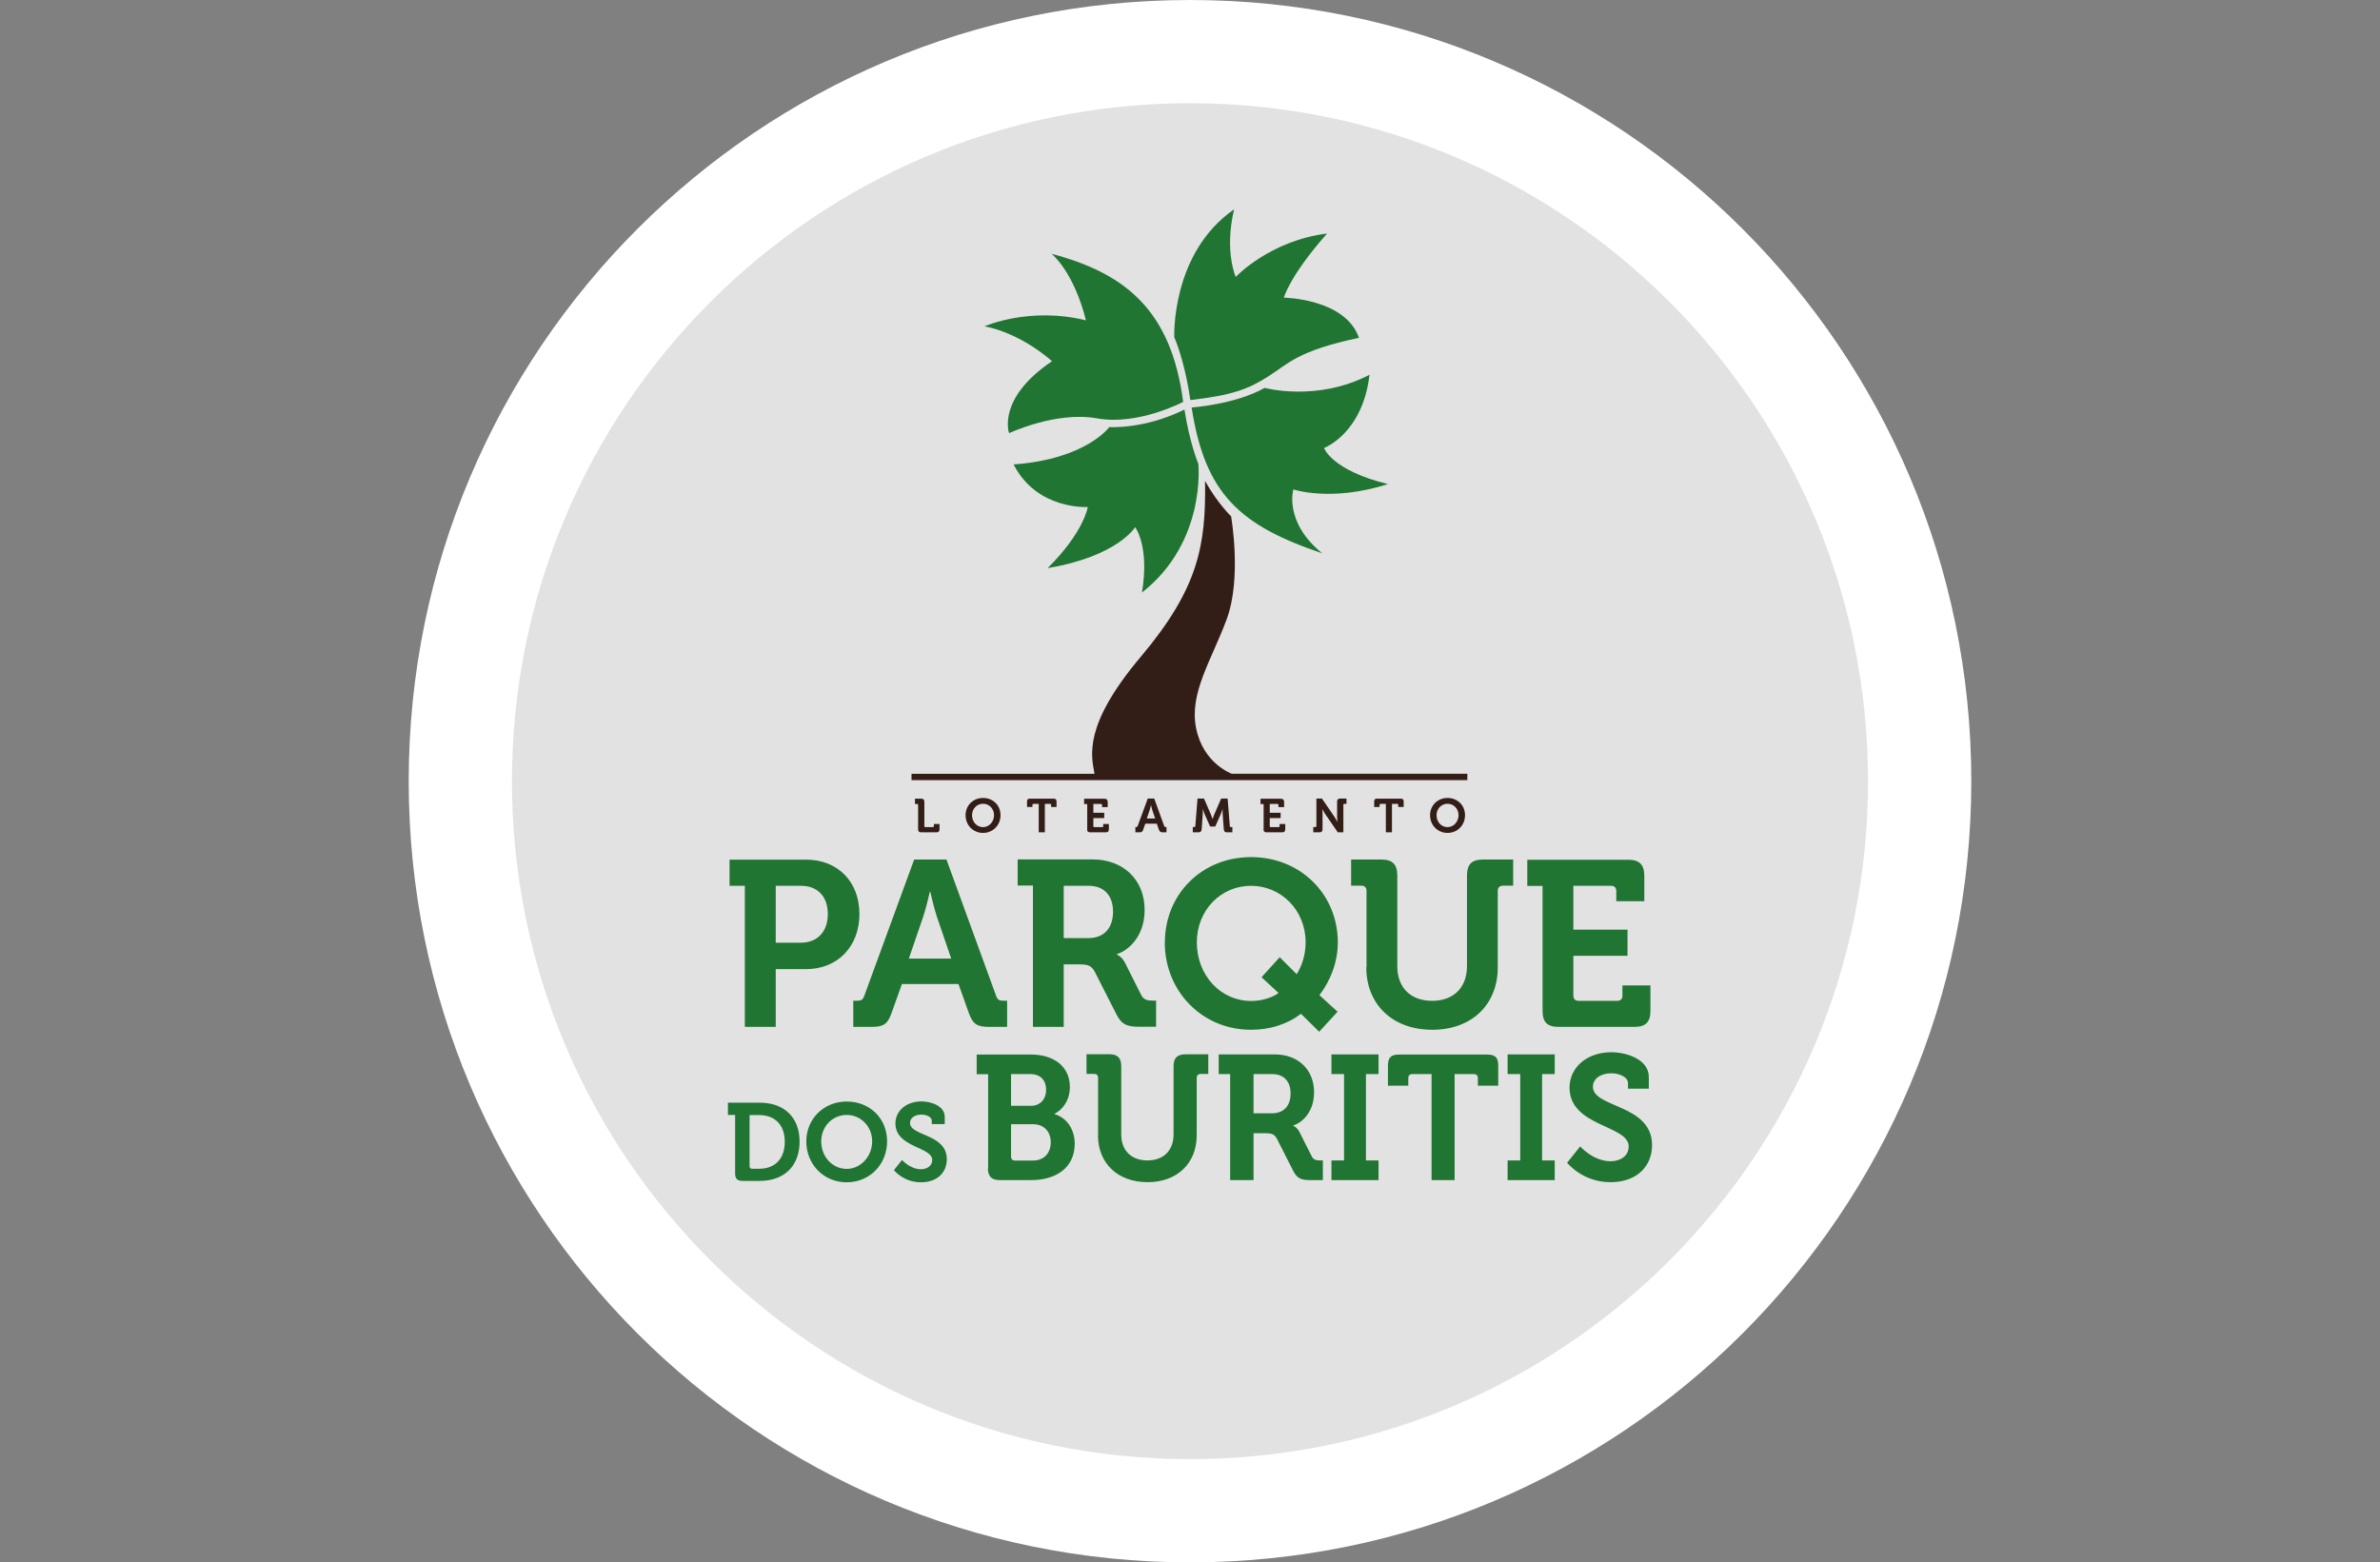
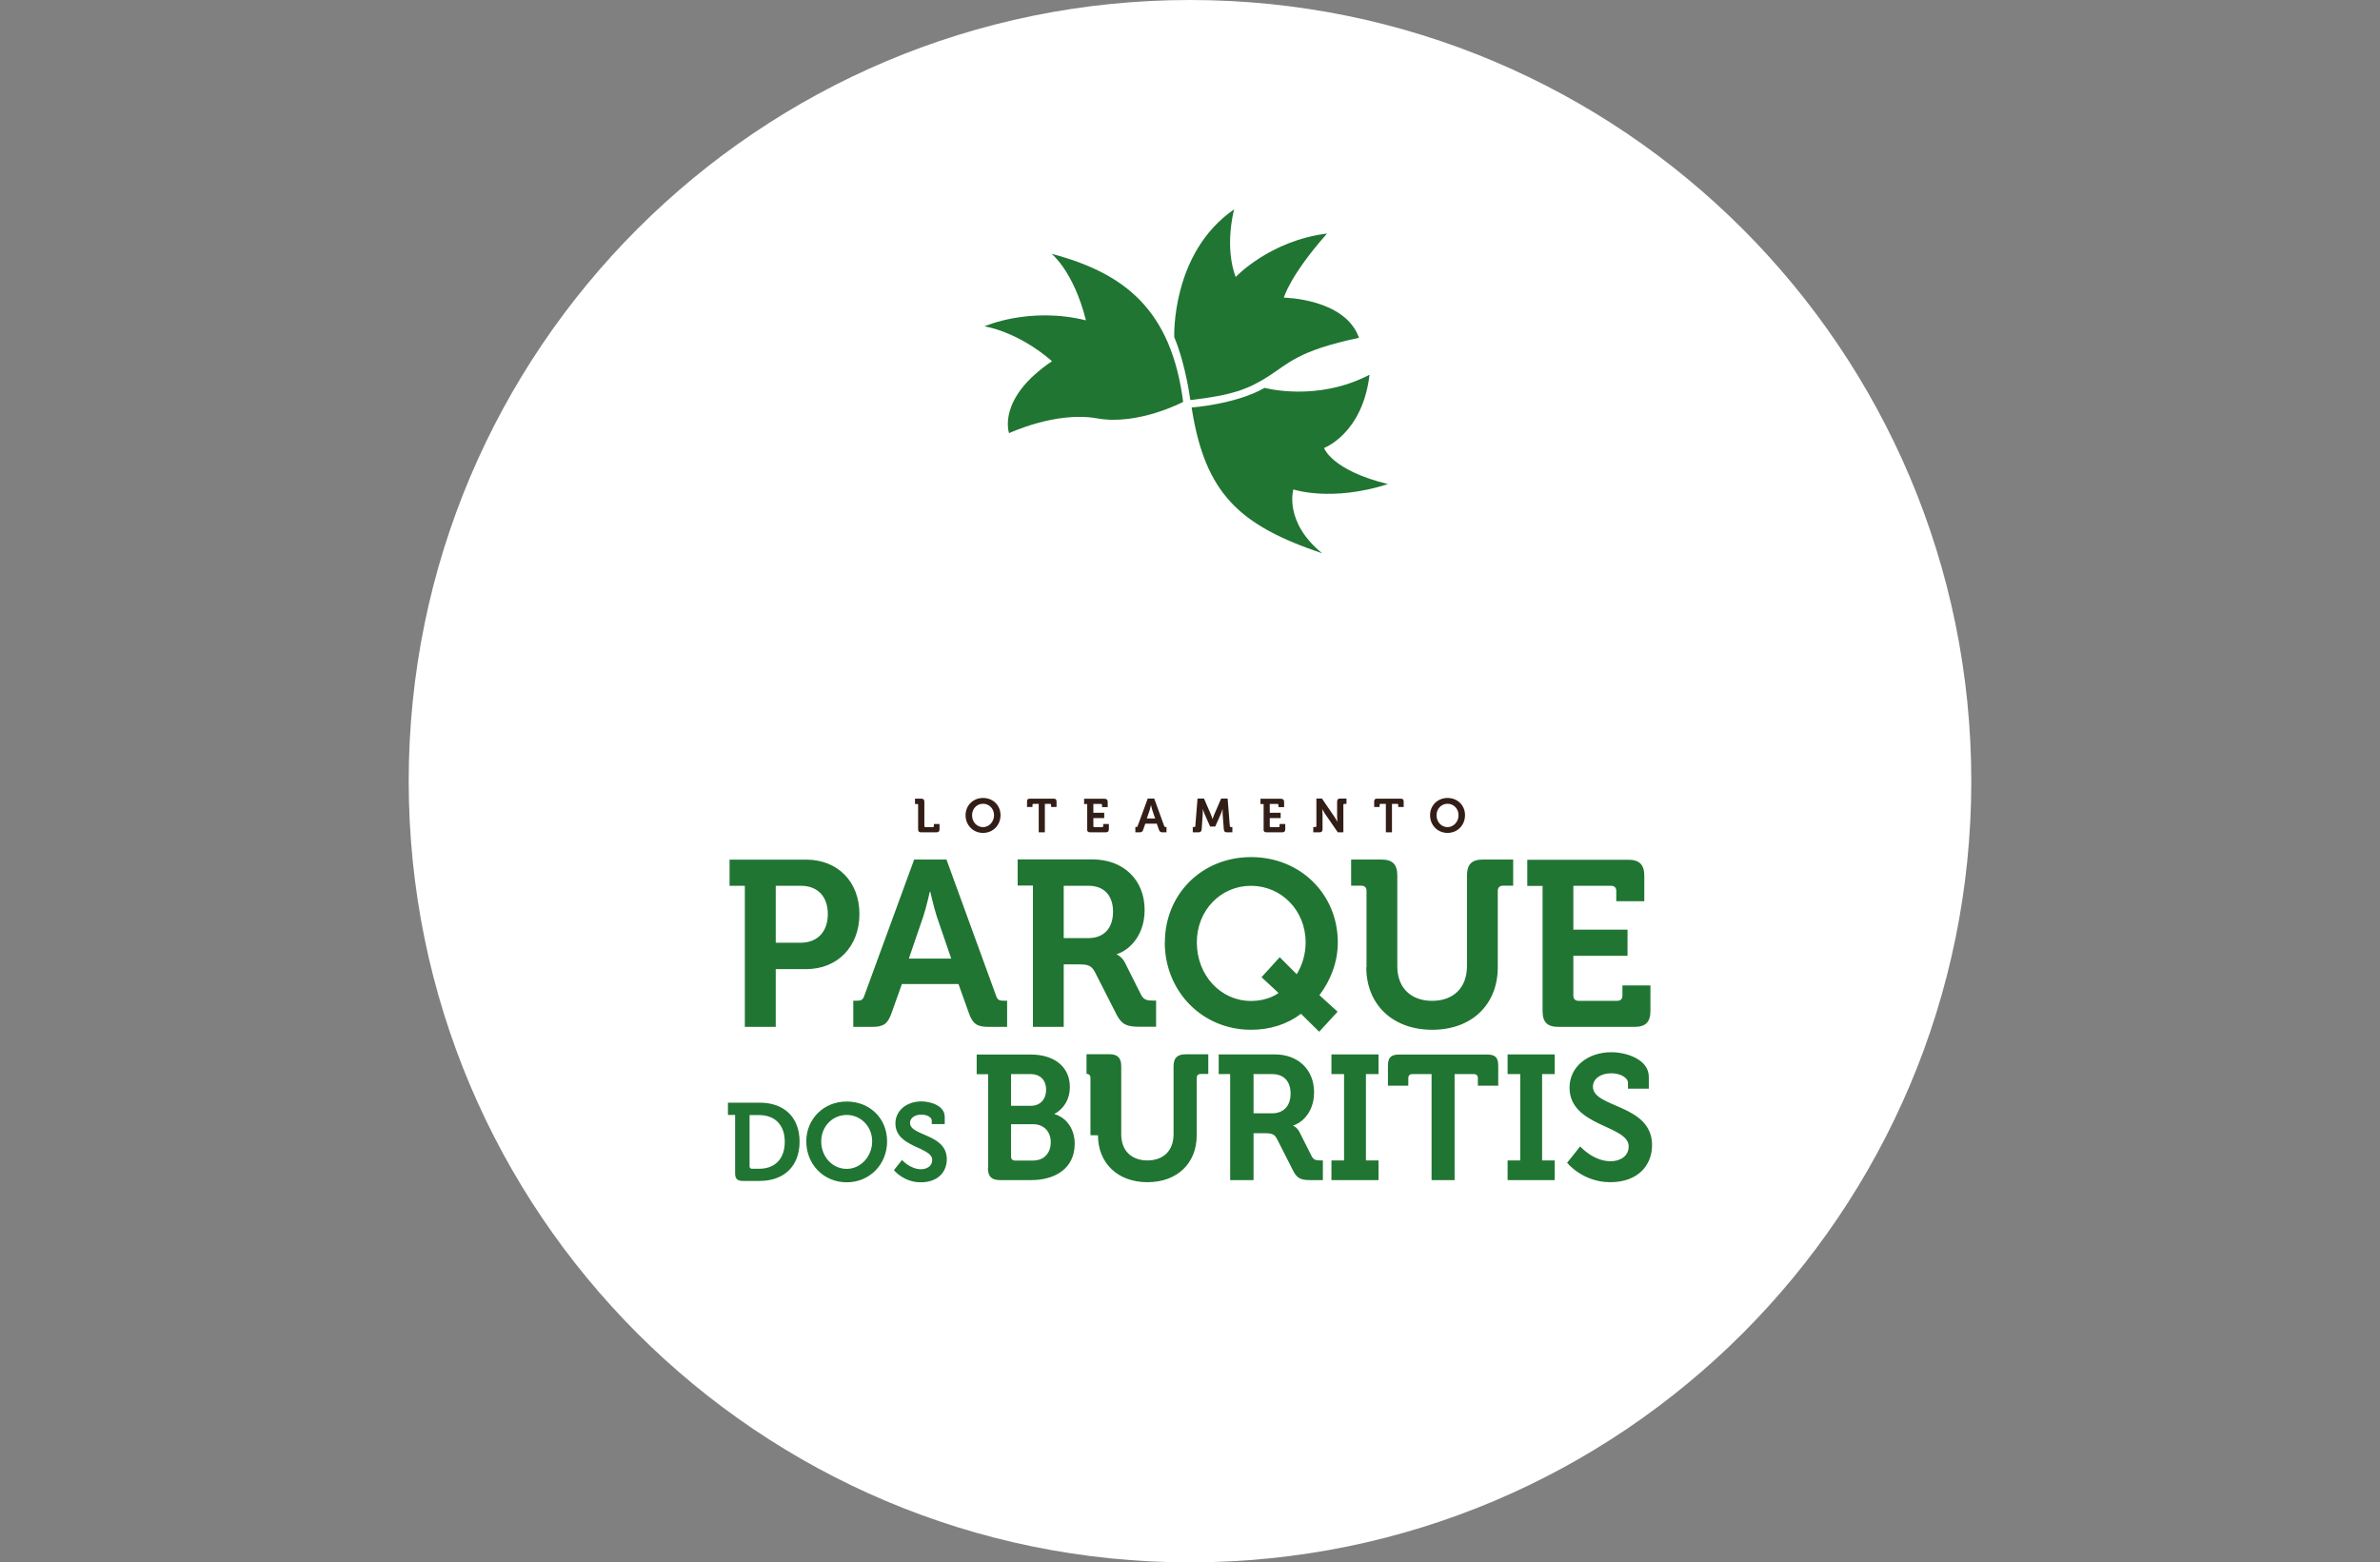
<svg xmlns="http://www.w3.org/2000/svg" id="Camada_1" version="1.1" viewBox="0 0 205.62 135">
  <rect x="0" y="0" width="205.62" height="135" fill="#808080" stroke="none" />
  <defs>
    <style>
      .st0, .st1, .st2 {
        fill-rule: evenodd;
      }

      .st0, .st3 {
        fill: #331e17;
      }

      .st1, .st4 {
        fill: #207532;
      }

      .st5 {
        fill: #fff;
      }

      .st2 {
        fill: #e3e2e2;
      }
    </style>
  </defs>
  <path class="st5" d="M102.81,0c37.28,0,67.5,30.22,67.5,67.5s-30.22,67.5-67.5,67.5-67.5-30.22-67.5-67.5S65.53,0,102.81,0" />
-   <path class="st2" d="M102.81,8.92c32.35,0,58.58,26.23,58.58,58.58s-26.23,58.58-58.58,58.58-58.58-26.23-58.58-58.58S70.45,8.92,102.81,8.92" />
  <path class="st4" d="M133.27,87.35c0,.98.41,1.38,1.38,1.38h6.56c.96,0,1.38-.41,1.38-1.38v-2.2h-2.42v.88c0,.29-.16.45-.45.45h-3.34c-.28,0-.45-.16-.45-.45v-3.44h4.68v-2.26h-4.68v-3.79h3.26c.29,0,.45.16.45.45v.88h2.42v-2.2c0-.96-.43-1.38-1.38-1.38h-8.73v2.26h1.32v10.81ZM118.04,83.58c0,3.2,2.26,5.4,5.7,5.4s5.66-2.2,5.66-5.4v-6.6c0-.28.16-.45.45-.45h.88v-2.26h-2.61c-.98,0-1.38.43-1.38,1.38v7.82c0,1.91-1.2,3.01-3.01,3.01s-3.01-1.1-3.01-2.99v-7.84c0-.96-.41-1.38-1.38-1.38h-2.61v2.26h.88c.29,0,.45.16.45.45v6.6ZM103.4,81.43c0-2.79,2.08-4.89,4.68-4.89s4.72,2.1,4.72,4.89c0,1.02-.29,1.97-.77,2.75l-1.47-1.47-1.57,1.73,1.47,1.36s-.85.69-2.38.69c-2.61,0-4.68-2.2-4.68-5.07ZM100.63,81.43c0,4.21,3.22,7.55,7.45,7.55,1.61,0,3.09-.45,4.32-1.38l1.57,1.55,1.59-1.73-1.57-1.43c.96-1.26,1.59-2.85,1.59-4.56,0-4.15-3.22-7.37-7.49-7.37s-7.45,3.22-7.45,7.37ZM91.9,81.06v-4.52h2.16c1.3,0,2.1.81,2.1,2.24s-.79,2.28-2.14,2.28h-2.12ZM89.23,88.73h2.67v-5.4h1.34c.75,0,1.06.1,1.36.67l1.85,3.64c.47.92.94,1.08,2.02,1.08h1.41v-2.26h-.26c-.45,0-.79-.04-1.02-.47l-1.4-2.79c-.26-.53-.71-.73-.71-.73v-.04c.61-.12,2.4-1.2,2.4-3.81s-1.85-4.36-4.5-4.36h-6.47v2.26h1.32v12.2ZM78.52,82.83l1.24-3.62c.27-.79.57-2.16.57-2.16h.04s.31,1.36.57,2.16l1.24,3.62h-3.66ZM73.72,88.73h1.61c1.02,0,1.36-.26,1.69-1.18l.9-2.52h4.89l.9,2.52c.33.92.69,1.18,1.71,1.18h1.59v-2.26h-.33c-.35,0-.51-.08-.63-.45l-4.28-11.75h-2.79l-4.3,11.75c-.12.37-.28.45-.63.45h-.33v2.26ZM67.02,81.47v-4.93h2.18c1.47,0,2.32.96,2.32,2.44s-.85,2.48-2.36,2.48h-2.14ZM64.35,88.73h2.67v-4.99h2.63c2.71,0,4.6-1.95,4.6-4.76s-1.89-4.7-4.6-4.7h-6.62v2.26h1.32v12.2Z" />
  <path class="st4" d="M77.23,101.11s.83,1.05,2.32,1.05,2.25-.91,2.25-1.99c0-2.22-3.18-1.99-3.18-3.14,0-.43.42-.72.99-.72.45,0,.89.21.89.52v.3h1.12v-.63c0-.96-1.22-1.33-2.01-1.33-1.3,0-2.25.81-2.25,1.9,0,2.1,3.18,2.01,3.18,3.16,0,.52-.46.8-.97.8-.94,0-1.64-.8-1.64-.8l-.7.88ZM70.95,98.62c0-1.29.98-2.28,2.2-2.28s2.2.99,2.2,2.28-.98,2.38-2.2,2.38-2.2-1.03-2.2-2.38ZM69.66,98.62c0,1.99,1.5,3.54,3.49,3.54s3.49-1.55,3.49-3.54-1.5-3.44-3.49-3.44-3.49,1.51-3.49,3.44ZM64.76,100.78v-4.43h.82c1.33,0,2.22.81,2.22,2.31s-.87,2.33-2.22,2.33h-.61c-.13,0-.21-.08-.21-.21ZM63.51,101.39c0,.46.19.65.65.65h1.48c2.08,0,3.44-1.26,3.44-3.39s-1.36-3.37-3.44-3.37h-2.75v1.06h.62v5.05Z" />
-   <path class="st4" d="M135.39,100.47s1.33,1.68,3.73,1.68,3.61-1.47,3.61-3.2c0-3.56-5.11-3.2-5.11-5.05,0-.69.67-1.16,1.59-1.16.72,0,1.44.34,1.44.84v.49h1.8v-1.01c0-1.54-1.96-2.14-3.23-2.14-2.1,0-3.62,1.3-3.62,3.06,0,3.38,5.11,3.23,5.11,5.08,0,.84-.73,1.28-1.56,1.28-1.51,0-2.63-1.28-2.63-1.28l-1.13,1.41ZM130.25,101.97h4.07v-1.7h-1.09v-7.46h1.09v-1.7h-4.07v1.7h1.09v7.46h-1.09v1.7ZM123.67,101.97h2v-9.16h1.67c.21,0,.34.12.34.34v.66h1.76v-1.71c0-.72-.24-.98-.98-.98h-7.57c-.73,0-.98.26-.98.98v1.71h1.76v-.66c0-.21.12-.34.34-.34h1.67v9.16ZM115.03,101.97h4.07v-1.7h-1.09v-7.46h1.09v-1.7h-4.07v1.7h1.09v7.46h-1.09v1.7ZM108.3,96.2v-3.39h1.62c.98,0,1.58.61,1.58,1.68s-.6,1.71-1.61,1.71h-1.59ZM106.3,101.97h2v-4.05h1.01c.57,0,.8.08,1.02.5l1.39,2.74c.35.69.7.81,1.51.81h1.06v-1.7h-.2c-.34,0-.6-.03-.76-.35l-1.06-2.1c-.2-.4-.54-.55-.54-.55v-.03c.46-.09,1.8-.9,1.8-2.86s-1.39-3.27-3.38-3.27h-4.86v1.7h.99v9.16ZM94.86,98.1c0,2.4,1.7,4.05,4.28,4.05s4.25-1.65,4.25-4.05v-4.96c0-.21.12-.34.34-.34h.66v-1.7h-1.96c-.73,0-1.04.32-1.04,1.04v5.87c0,1.44-.9,2.26-2.26,2.26s-2.26-.83-2.26-2.25v-5.89c0-.72-.31-1.04-1.04-1.04h-1.96v1.7h.66c.21,0,.34.12.34.34v4.96ZM87.35,99.94v-2.8h1.9c.96,0,1.53.66,1.53,1.56s-.55,1.58-1.53,1.58h-1.56c-.21,0-.34-.12-.34-.34ZM87.35,95.55v-2.74h1.68c.89,0,1.35.57,1.35,1.35s-.47,1.39-1.32,1.39h-1.71ZM85.35,100.93c0,.73.32,1.04,1.04,1.04h2.71c2.02,0,3.75-.98,3.75-3.15,0-1.1-.57-2.2-1.74-2.55v-.03c.66-.34,1.32-1.12,1.32-2.32,0-1.79-1.41-2.8-3.36-2.8h-4.69v1.7h.99v8.12Z" />
+   <path class="st4" d="M135.39,100.47s1.33,1.68,3.73,1.68,3.61-1.47,3.61-3.2c0-3.56-5.11-3.2-5.11-5.05,0-.69.67-1.16,1.59-1.16.72,0,1.44.34,1.44.84v.49h1.8v-1.01c0-1.54-1.96-2.14-3.23-2.14-2.1,0-3.62,1.3-3.62,3.06,0,3.38,5.11,3.23,5.11,5.08,0,.84-.73,1.28-1.56,1.28-1.51,0-2.63-1.28-2.63-1.28l-1.13,1.41ZM130.25,101.97h4.07v-1.7h-1.09v-7.46h1.09v-1.7h-4.07v1.7h1.09v7.46h-1.09v1.7ZM123.67,101.97h2v-9.16h1.67c.21,0,.34.12.34.34v.66h1.76v-1.71c0-.72-.24-.98-.98-.98h-7.57c-.73,0-.98.26-.98.98v1.71h1.76v-.66c0-.21.12-.34.34-.34h1.67v9.16ZM115.03,101.97h4.07v-1.7h-1.09v-7.46h1.09v-1.7h-4.07v1.7h1.09v7.46h-1.09v1.7ZM108.3,96.2v-3.39h1.62c.98,0,1.58.61,1.58,1.68s-.6,1.71-1.61,1.71h-1.59ZM106.3,101.97h2v-4.05h1.01c.57,0,.8.08,1.02.5l1.39,2.74c.35.69.7.81,1.51.81h1.06v-1.7h-.2c-.34,0-.6-.03-.76-.35l-1.06-2.1c-.2-.4-.54-.55-.54-.55v-.03c.46-.09,1.8-.9,1.8-2.86s-1.39-3.27-3.38-3.27h-4.86v1.7h.99v9.16ZM94.86,98.1c0,2.4,1.7,4.05,4.28,4.05s4.25-1.65,4.25-4.05v-4.96c0-.21.12-.34.34-.34h.66v-1.7h-1.96c-.73,0-1.04.32-1.04,1.04v5.87c0,1.44-.9,2.26-2.26,2.26s-2.26-.83-2.26-2.25v-5.89c0-.72-.31-1.04-1.04-1.04h-1.96v1.7c.21,0,.34.12.34.34v4.96ZM87.35,99.94v-2.8h1.9c.96,0,1.53.66,1.53,1.56s-.55,1.58-1.53,1.58h-1.56c-.21,0-.34-.12-.34-.34ZM87.35,95.55v-2.74h1.68c.89,0,1.35.57,1.35,1.35s-.47,1.39-1.32,1.39h-1.71ZM85.35,100.93c0,.73.32,1.04,1.04,1.04h2.71c2.02,0,3.75-.98,3.75-3.15,0-1.1-.57-2.2-1.74-2.55v-.03c.66-.34,1.32-1.12,1.32-2.32,0-1.79-1.41-2.8-3.36-2.8h-4.69v1.7h.99v8.12Z" />
  <path class="st3" d="M124.11,70.44c0-.56.42-.99.95-.99s.95.43.95.99-.42,1.03-.95,1.03-.95-.44-.95-1.03M123.55,70.44c0,.86.65,1.53,1.51,1.53s1.51-.67,1.51-1.53-.65-1.49-1.51-1.49-1.51.65-1.51,1.49ZM119.72,71.92h.54v-2.46h.45c.06,0,.09.03.09.09v.18h.47v-.46c0-.19-.07-.26-.26-.26h-2.03c-.2,0-.26.07-.26.26v.46h.47v-.18c0-.06.03-.09.09-.09h.45v2.46ZM113.45,71.92h.53c.2,0,.28-.08.28-.28v-1.33c0-.17-.03-.41-.03-.41h0s.13.25.24.41l1.11,1.61h.48v-2.37c0-.06.03-.09.09-.09h.18v-.46h-.53c-.2,0-.28.09-.28.28v1.33c0,.17.03.41.03.41h0s-.13-.24-.24-.41l-1.1-1.61h-.48v2.37c0,.06-.03.09-.09.09h-.18v.46ZM109.16,71.64c0,.2.08.28.28.28h1.32c.19,0,.28-.08.28-.28v-.44h-.49v.18c0,.06-.03.09-.09.09h-.67c-.06,0-.09-.03-.09-.09v-.69h.94v-.46h-.94v-.76h.66c.06,0,.09.03.09.09v.18h.49v-.44c0-.19-.09-.28-.28-.28h-1.76v.46h.27v2.18ZM103.08,71.92h.46c.19,0,.26-.08.28-.28l.09-1.3c.02-.19,0-.46,0-.46h0s.09.29.16.46l.48,1.08h.44l.48-1.08c.07-.16.16-.45.16-.45h0s-.01.26,0,.45l.1,1.3c.02.2.08.28.28.28h.46v-.46h-.13c-.06,0-.09-.03-.09-.09l-.19-2.37h-.56l-.6,1.39c-.07.17-.14.39-.14.39h0s-.07-.22-.14-.39l-.6-1.39h-.56l-.19,2.37c0,.06-.03.09-.09.09h-.13v.46ZM99.08,70.72l.25-.73c.05-.16.11-.44.11-.44h0s.06.28.11.44l.25.73h-.74ZM98.11,71.92h.32c.21,0,.28-.05.34-.24l.18-.51h.99l.18.51c.07.19.14.24.34.24h.32v-.46h-.07c-.07,0-.1-.02-.13-.09l-.86-2.37h-.56l-.87,2.37c-.02.07-.06.09-.13.09h-.07v.46ZM93.92,71.64c0,.2.08.28.28.28h1.32c.19,0,.28-.08.28-.28v-.44h-.49v.18c0,.06-.03.09-.09.09h-.67c-.06,0-.09-.03-.09-.09v-.69h.94v-.46h-.94v-.76h.66c.06,0,.09.03.09.09v.18h.49v-.44c0-.19-.09-.28-.28-.28h-1.76v.46h.27v2.18ZM89.73,71.92h.54v-2.46h.45c.06,0,.09.03.09.09v.18h.47v-.46c0-.19-.07-.26-.26-.26h-2.03c-.2,0-.26.07-.26.26v.46h.47v-.18c0-.06.03-.09.09-.09h.45v2.46ZM83.98,70.44c0-.56.42-.99.95-.99s.95.43.95.99-.42,1.03-.95,1.03-.95-.44-.95-1.03ZM83.42,70.44c0,.86.65,1.53,1.51,1.53s1.51-.67,1.51-1.53-.65-1.49-1.51-1.49-1.51.65-1.51,1.49ZM79.32,71.64c0,.2.08.28.28.28h1.29c.2,0,.28-.08.28-.28v-.44h-.49v.18c0,.06-.03.09-.09.09h-.64c-.06,0-.09-.03-.09-.09v-2.09c0-.19-.08-.28-.28-.28h-.53v.46h.18c.06,0,.09.03.09.09v2.09Z" />
-   <path class="st0" d="M78.75,66.86h15.81c-.27-1.52-1.03-4.15,3.99-10.1,5.02-5.96,5.64-9.67,5.56-15.2,1.11,1.98,2.25,3.05,2.25,3.05,0,0,.94,5.3-.37,8.87-1.31,3.56-3.27,6.4-2.65,9.45.61,3.05,3.08,3.93,3.08,3.93h20.35v.55h-48.02v-.55Z" />
  <path class="st1" d="M101.45,29.15s-.3-7.28,5.17-11.06c-.86,3.61.14,5.84.14,5.84,0,0,2.95-3.14,7.89-3.75-3.25,3.68-3.73,5.54-3.73,5.54,0,0,5.3.07,6.49,3.47-5.32,1.12-6.12,2.25-7.86,3.35-1.74,1.1-3.1,1.61-6.71,2.03-.39-2.7-1.03-4.59-1.38-5.41" />
  <path class="st1" d="M109.24,33.51s4.53,1.25,9.08-1.13c-.6,5.1-3.93,6.33-3.93,6.33,0,0,.64,1.92,5.52,3.12-4.9,1.57-8.17.46-8.17.46,0,0-.85,2.8,2.49,5.52-7.09-2.4-10.12-5.09-11.28-12.6,0,0,3.77-.26,6.3-1.69" />
  <path class="st1" d="M102.21,34.73s-3.89,2.06-7.43,1.42c-3.54-.64-7.6,1.28-7.6,1.28,0,0-1.1-2.98,3.71-6.22-3.03-2.62-5.84-3.01-5.84-3.01,0,0,3.87-1.73,8.77-.52-1.07-4.26-2.97-5.75-2.97-5.75,6.31,1.67,10.34,4.83,11.37,12.81" />
-   <path class="st1" d="M103.53,40.1s.71,6.73-4.87,11.1c.67-4.02-.59-5.65-.59-5.65,0,0-1.5,2.52-7.56,3.54,3.14-3.11,3.47-5.28,3.47-5.28,0,0-4.4.28-6.41-3.68,6.27-.45,8.27-3.23,8.27-3.23,0,0,2.98.22,6.49-1.51.46,2.92,1.16,4.58,1.21,4.71" />
</svg>